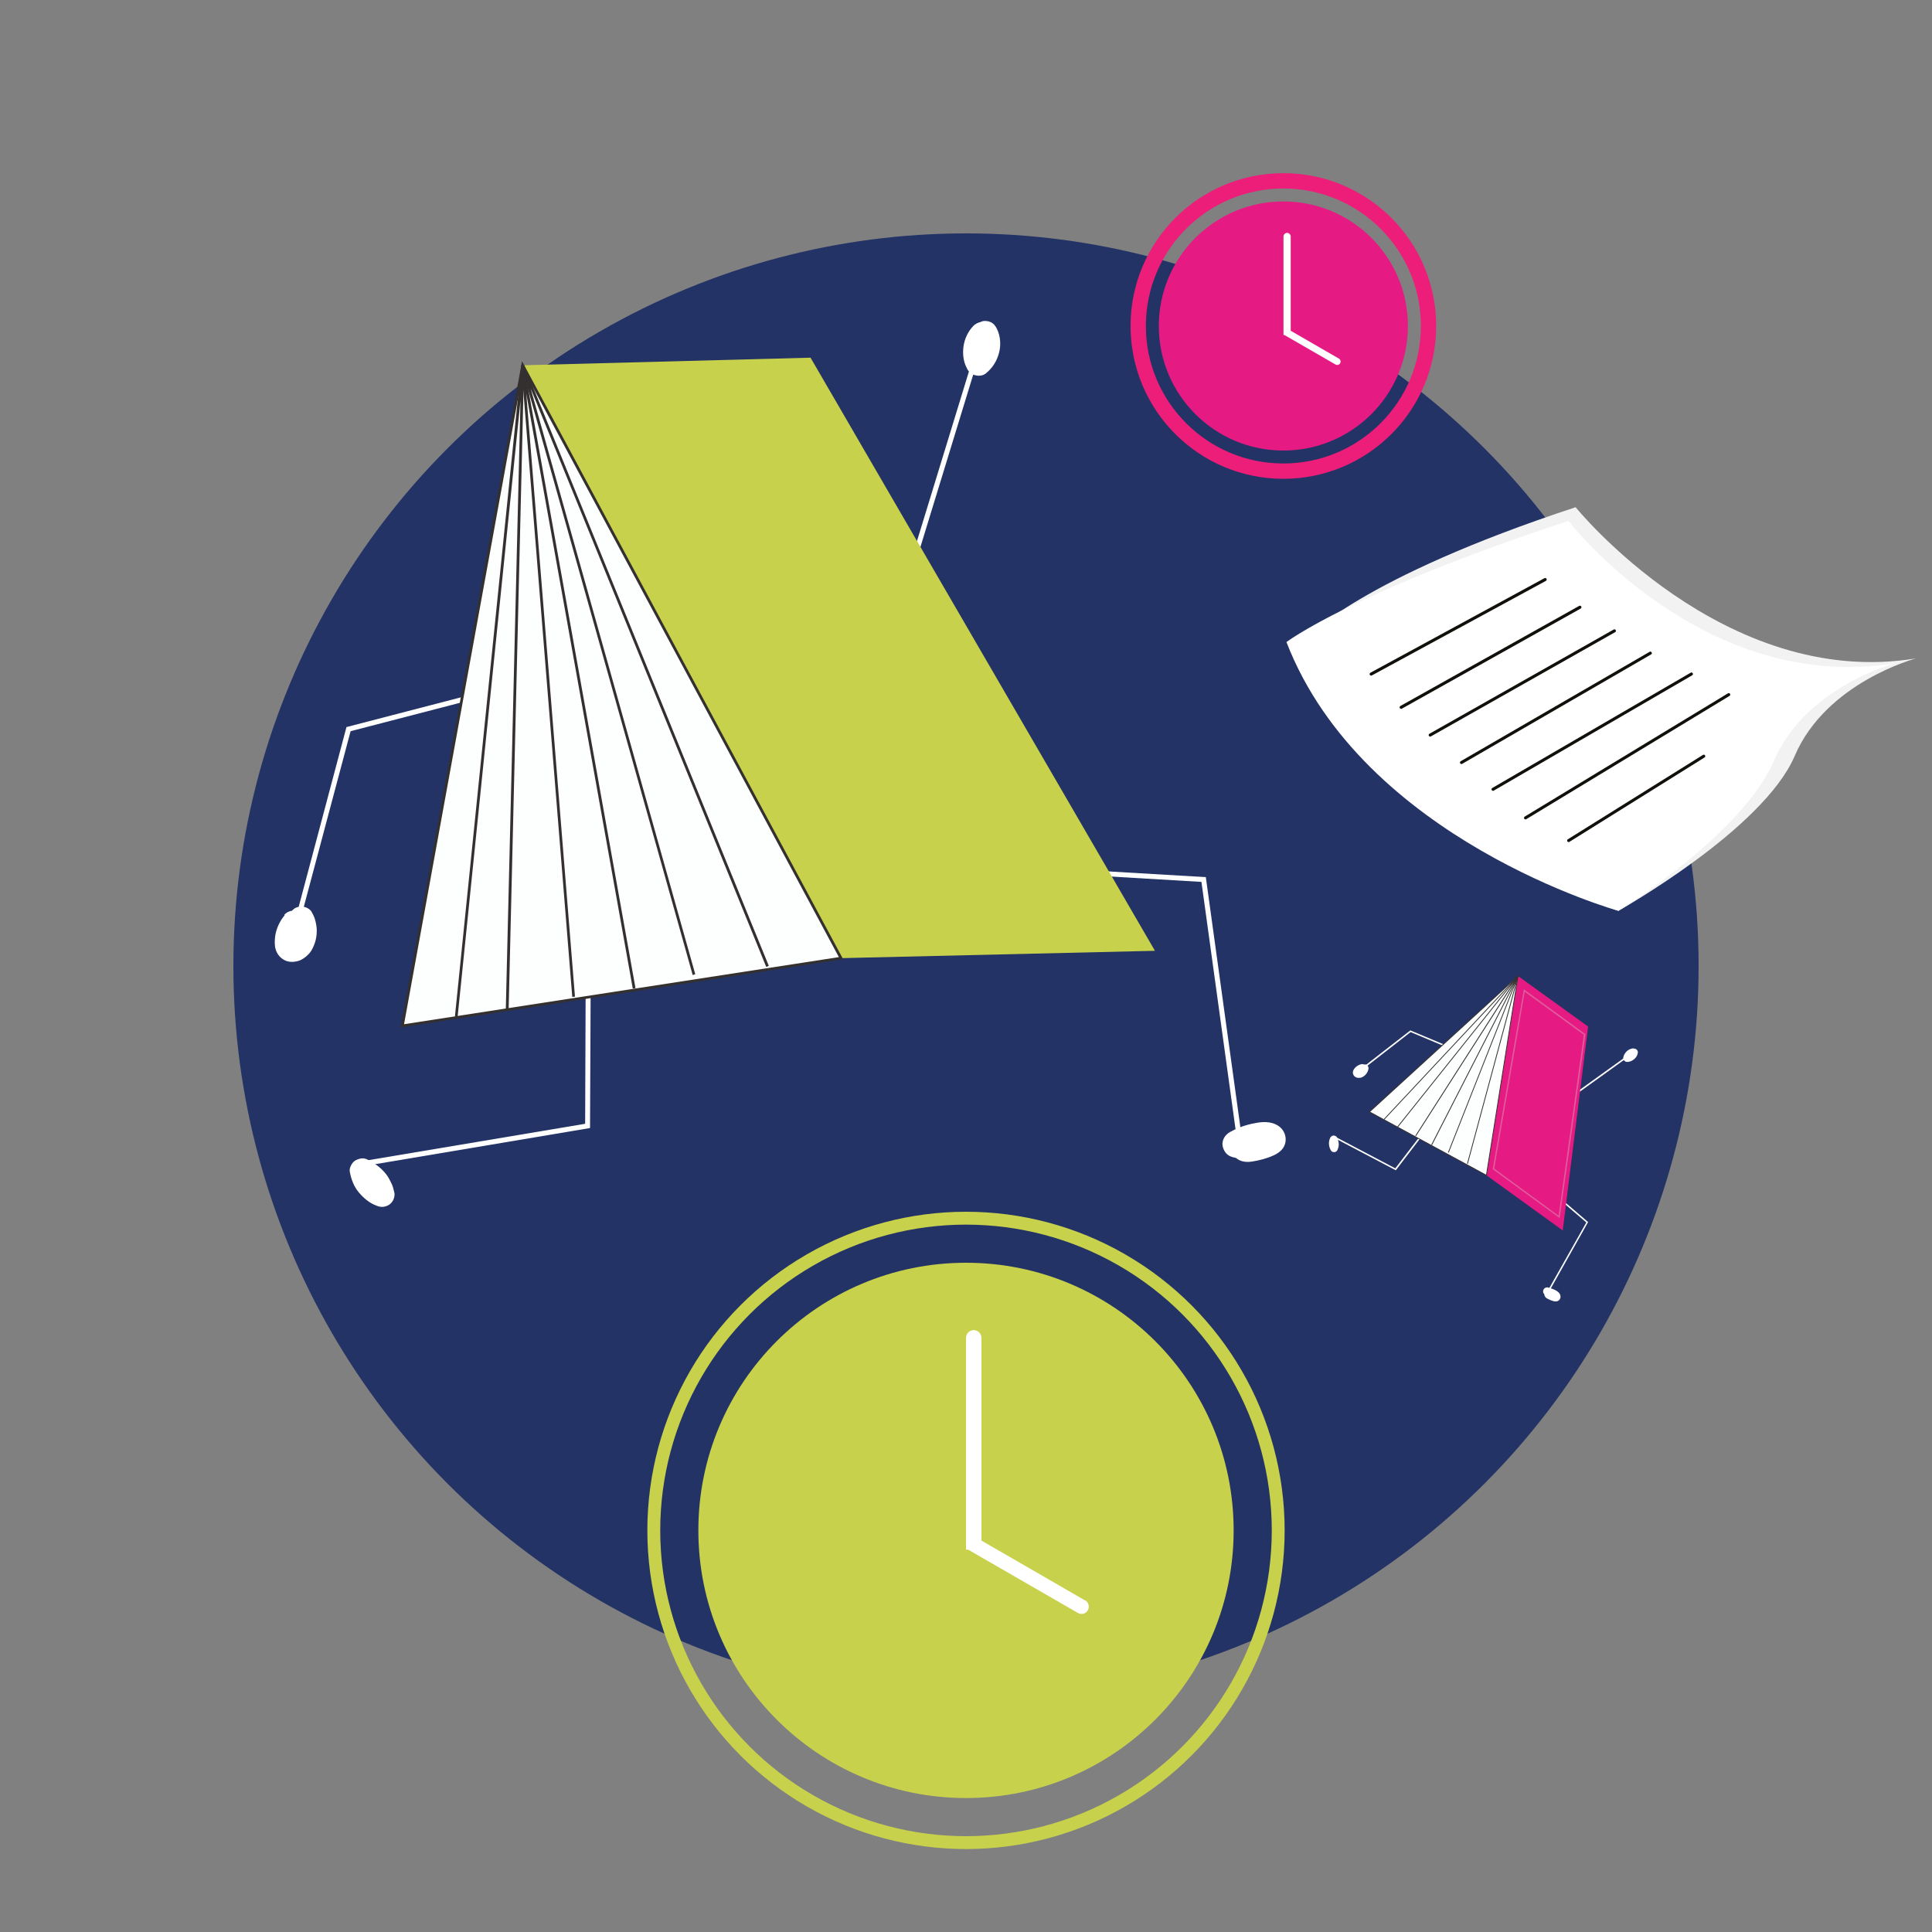
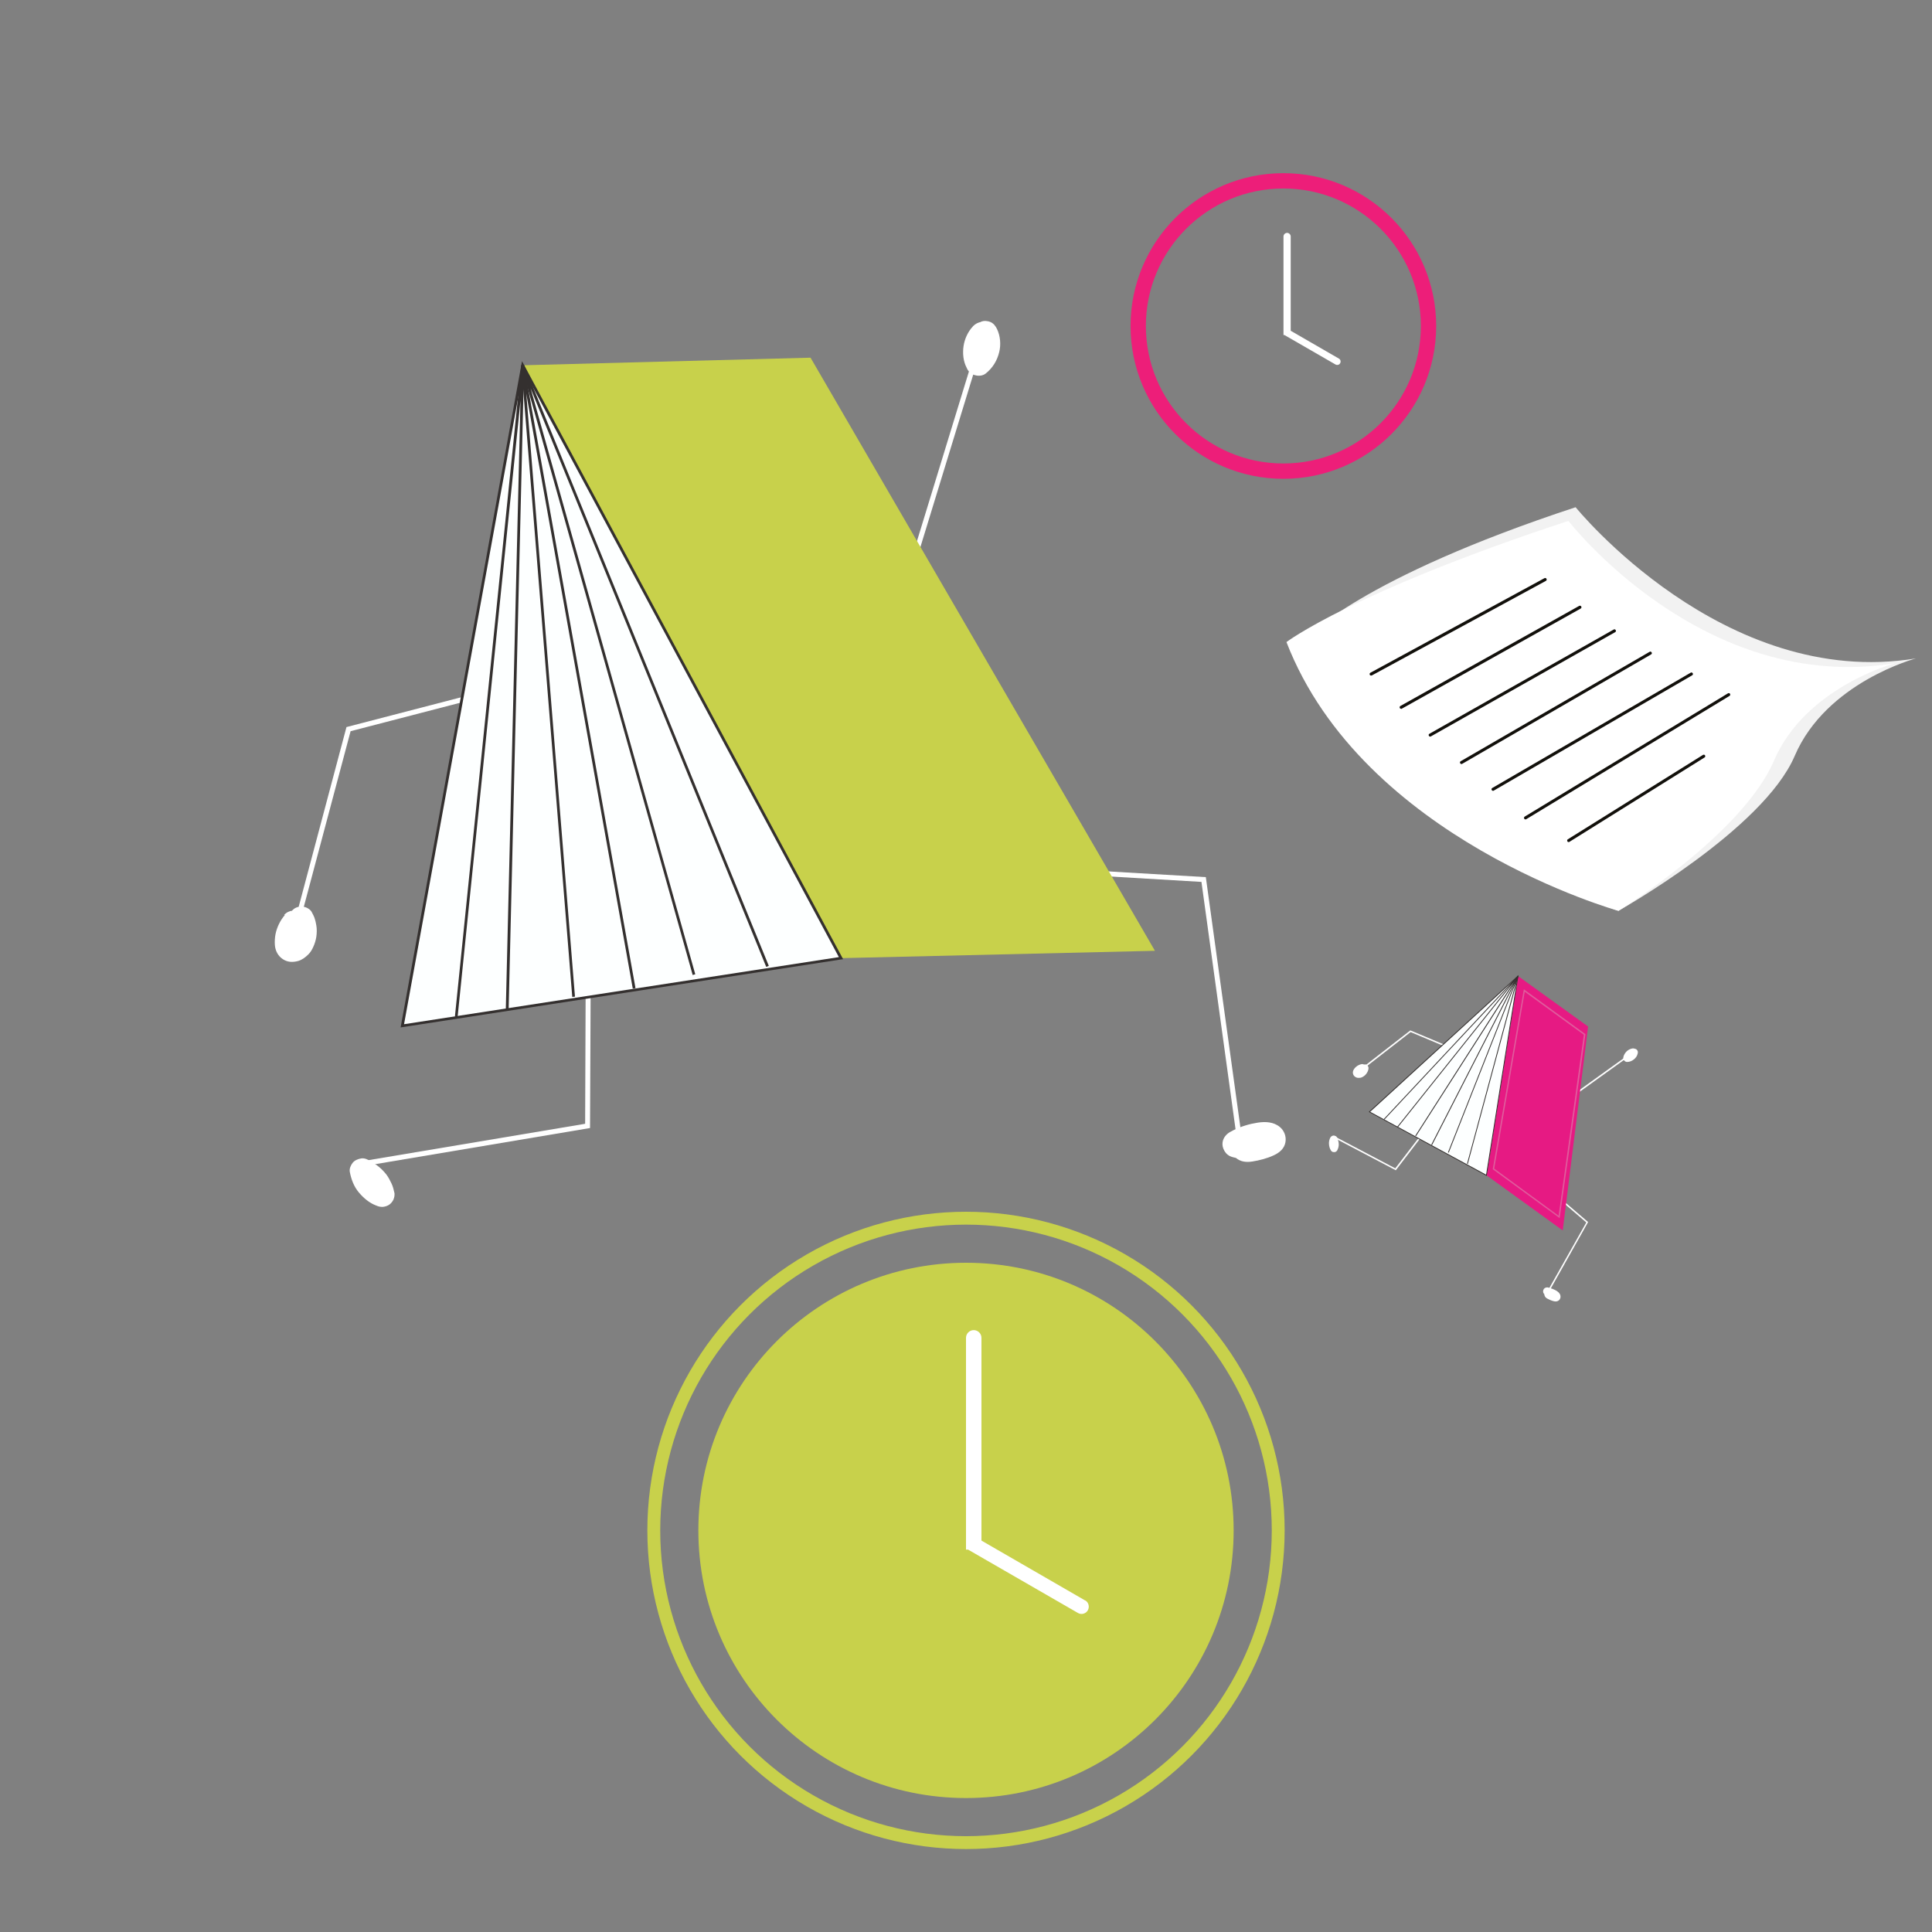
<svg xmlns="http://www.w3.org/2000/svg" viewBox="0 0 150 150">
  <rect x="0" y="0" width="150" height="150" fill="#808080" stroke="none" />
  <defs>
    <style>
      .cls-1 {
        fill: #e05b9c;
      }

      .cls-2 {
        fill-rule: evenodd;
      }

      .cls-2, .cls-3 {
        fill: #fff;
      }

      .cls-4 {
        isolation: isolate;
      }

      .cls-5 {
        fill: #12100b;
      }

      .cls-6 {
        stroke: #ed1e79;
        stroke-width: 1.19px;
      }

      .cls-6, .cls-7 {
        fill: none;
        stroke-miterlimit: 10;
      }

      .cls-8 {
        fill: #233365;
      }

      .cls-7 {
        stroke: #c8d14b;
        stroke-width: 1px;
      }

      .cls-9 {
        mix-blend-mode: screen;
      }

      .cls-10 {
        fill: #e61a83;
      }

      .cls-11 {
        fill: #f2f2f2;
      }

      .cls-12 {
        fill: #34302f;
      }

      .cls-13 {
        fill: #fdffff;
      }

      .cls-14 {
        fill: #c8d14b;
      }
    </style>
  </defs>
  <g class="cls-4">
    <g id="Capa_1" data-name="Capa 1">
-       <circle class="cls-8" cx="75" cy="75" r="56.88" />
      <g>
        <rect class="cls-3" x="61.51" y="38.13" width="22.02" height=".39" transform="translate(14.64 96.45) rotate(-72.97)" />
        <polygon class="cls-3" points="22.99 72.65 22.62 72.55 26.9 56.45 37.02 53.82 37.12 54.2 27.22 56.77 22.99 72.65" />
        <polygon class="cls-3" points="96.1 88.93 93.28 68.47 73.64 67.31 73.67 66.93 93.62 68.1 96.49 88.88 96.1 88.93" />
        <polygon class="cls-3" points="27.8 90.61 27.74 90.22 45.43 87.25 45.49 71.53 45.88 71.53 45.81 87.58 27.8 90.61" />
        <g>
          <polygon class="cls-14" points="40.58 28.36 65.3 74.39 89.67 73.82 62.93 27.77 40.58 28.36" />
          <g>
            <polygon class="cls-13" points="40.58 28.36 31.24 79.65 65.3 74.39 40.58 28.36" />
            <path class="cls-12" d="M31.1,79.78l.03-.15,9.4-51.59,24.93,46.43-.15.02-34.21,5.28ZM40.63,28.68l-9.26,50.84,33.76-5.21-24.5-45.63Z" />
          </g>
          <polygon class="cls-12" points="35.53 78.94 35.32 78.92 40.47 28.35 40.69 28.36 39.49 78.39 39.27 78.38 40.41 31.11 35.53 78.94" />
          <polygon class="cls-12" points="44.64 77.38 44.43 77.4 40.47 28.37 40.68 28.34 49.34 76.72 49.13 76.76 40.86 30.56 44.64 77.38" />
          <polygon class="cls-12" points="53.78 75.7 40.48 28.39 40.68 28.32 59.69 74.99 59.49 75.07 41.2 30.16 53.98 75.64 53.78 75.7" />
          <g class="cls-9">
            <path class="cls-14" d="M87.14,71.75l-21.49.4-.05-.1-21.75-41.88h.28s19.44-.43,19.44-.43l.05.09,23.51,41.9ZM65.86,71.8l20.68-.39-23.17-41.29-18.95.41,21.44,41.27Z" />
          </g>
        </g>
        <path class="cls-3" d="M75.53,25.35c-.38.4-.64.97-.72,1.52s-.03,1.17.24,1.68c.06.16.16.29.29.4.1.09.21.14.33.17.28.09.62.07.86-.12.54-.43.89-1,1.05-1.67.14-.57.09-1.24-.17-1.78-.11-.23-.25-.42-.49-.54-.22-.1-.53-.13-.75-.03s-.44.26-.54.49-.14.52-.03.75c.06.12.1.25.13.38l-.06-.25c.04.16.05.33.04.5v-.26c0,.19-.03.37-.09.55l.08-.24c-.05.16-.12.31-.21.45l.13-.21c-.09.13-.19.25-.3.36l.18-.17s-.06.05-.1.08l1.47.45c-.08-.15-.13-.3-.17-.46l.06.25c-.04-.17-.05-.34-.04-.52v.26c0-.19.03-.37.09-.54l-.08.24c.05-.15.12-.3.21-.44l-.13.21c.07-.1.14-.19.22-.28.16-.17.24-.48.22-.71s-.15-.51-.34-.66-.45-.26-.71-.22-.47.15-.66.34h0Z" />
        <path class="cls-3" d="M22.11,71.05c-.36.42-.61.94-.72,1.48-.05.27-.07.56-.05.83.03.45.24.86.62,1.11s.78.25,1.19.14c.31-.09.55-.28.77-.49.18-.17.31-.39.41-.62.11-.24.19-.51.23-.77.04-.29.05-.59,0-.88-.03-.19-.07-.37-.13-.55s-.15-.34-.24-.51c-.11-.2-.41-.36-.62-.39-.24-.04-.54.01-.74.16s-.36.36-.39.62v.26c0,.17.06.33.16.48l.02.03-.12-.22c.07.15.13.3.17.46l-.06-.25c.04.17.05.34.04.52v-.26c0,.17-.03.35-.08.51l.08-.24c-.05.16-.12.3-.21.44l.13-.21c-.04.07-.1.13-.16.18l.18-.17c-.06.05-.13.1-.2.14l.22-.12c-.06.03-.12.06-.19.07l.25-.06s-.09.01-.14.01h.26s-.06,0-.09,0l.24.08s-.05-.02-.08-.04l.21.13s-.05-.04-.07-.06l.17.18s-.03-.04-.05-.07l.12.22s-.03-.08-.05-.13l.06.25c-.02-.12-.02-.25-.02-.38v.26c0-.19.03-.38.09-.56l-.08.24c.06-.18.14-.35.24-.52l-.13.21c.06-.09.13-.18.2-.27.16-.18.24-.47.22-.71s-.15-.51-.34-.66c-.42-.33-1.01-.29-1.37.12h0Z" />
        <path class="cls-3" d="M27.16,90.99c.11.58.32,1.14.7,1.59s.83.83,1.38,1.03c.16.07.32.1.5.09.17-.02.33-.07.48-.17.14-.1.24-.22.32-.38.07-.16.1-.32.09-.5-.06-.27-.12-.53-.24-.78s-.24-.48-.4-.69c-.33-.42-.74-.77-1.23-1.01-.22-.11-.52-.12-.75-.03-.22.08-.45.28-.54.49-.1.23-.13.51-.03.75s.26.42.49.54c.08.04.16.08.23.13l-.21-.13c.18.12.35.26.49.42l-.17-.18c.15.16.27.34.37.53l-.12-.22c.1.18.17.38.21.58l-.06-.25v.03c.47-.32.93-.64,1.39-.96-.15-.06-.3-.13-.44-.22l.21.13c-.18-.12-.34-.25-.49-.41l.17.18c-.14-.16-.27-.33-.37-.52l.12.22c-.09-.18-.17-.37-.21-.57l.06.25s-.02-.08-.02-.11c-.05-.26-.13-.48-.34-.66-.18-.15-.47-.26-.71-.22s-.5.14-.66.34c-.15.19-.27.46-.22.71h0Z" />
        <path class="cls-3" d="M96.48,89.58c.41-.2.84-.35,1.28-.45l-.25.06c.28-.06.57-.12.86-.12h-.26c.09,0,.17,0,.26.03l-.24-.08c.07.02.13.05.19.09l-.21-.13s.05.04.07.06l-.17-.18s.04.04.05.07l-.12-.22s.02.03.02.05l-.06-.25s0,.04,0,.06v-.26s0,.06,0,.09l.08-.24s-.02.05-.04.07l.13-.21s-.03.04-.05.06l.18-.17s-.09.06-.14.09l.22-.12c-.35.17-.74.29-1.12.38l.25-.06c-.23.05-.47.11-.7.1h.26s-.07,0-.1,0l.24.08s-.05-.02-.07-.04l.21.13s-.04-.03-.06-.05l.17.18c-.1-.11-.15-.25-.24-.36-.2-.27-.47-.44-.8-.5-.8-.14-1.66.6-1.34,1.44.1.26.27.46.51.58.12.06.32.11.46.14.24.06.49.07.74.07.44.01.9-.08,1.31-.25.47-.19.78-.76.57-1.25s-.74-.77-1.25-.57c-.13.05-.26.09-.39.12l.25-.06c-.24.05-.47.07-.71.06h.26c-.22,0-.44-.04-.65-.11l.73.62s-.02-.03-.02-.05l.06.25v-.02c0,.09,0,.17-.01.26v-.02c-.02.08-.05.16-.07.24v-.02c-.04.07-.08.14-.13.21,0-.01.02-.02.03-.03l-.18.17s.03-.02.04-.03l-.22.12s.05-.02.08-.03l-.25.06s.06,0,.09,0h-.26s.06,0,.08,0l-.24-.08s.03.01.05.02l-.21-.13s.03.02.04.04l-.17-.18c.17.2.25.42.45.6.36.3.81.34,1.25.27.57-.09,1.16-.24,1.69-.49.43-.2.8-.51.89-1,.08-.44-.08-.89-.42-1.18-.48-.41-1.13-.44-1.72-.35-.65.1-1.29.29-1.88.58-.23.11-.42.25-.54.49-.1.22-.13.53-.03.75s.26.44.49.54.52.15.75.03h0Z" />
      </g>
      <g>
        <path class="cls-11" d="M122.33,39.38s11.48,14.19,26.42,11.74c0,0-6.96,1.84-9.41,7.57-2.45,5.73-13.68,12.02-13.68,12.02,0,0-18.23-5.89-24.17-21.23,0,0,4.06-4.58,20.84-10.1Z" />
        <path class="cls-3" d="M121.77,40.44s10.43,13.5,25.37,11.05c0,0-6.96,1.84-9.41,7.57-2.45,5.73-12.07,11.66-12.07,11.66,0,0-19.84-5.52-25.78-20.87,0,0,5.11-3.89,21.89-9.41Z" />
        <g>
          <path class="cls-5" d="M118.44,63.62s.04,0,.06-.02l15.78-9.57c.06-.03.07-.11.04-.16-.03-.06-.11-.07-.16-.04l-15.78,9.57c-.06.03-.07.11-.04.16.02.04.06.06.1.06Z" />
          <path class="cls-5" d="M115.92,61.4s.04,0,.06-.02l15.4-8.95c.06-.03.08-.11.04-.16-.03-.06-.11-.08-.16-.04l-15.4,8.95c-.06.03-.08.11-.04.16.02.04.06.06.1.06Z" />
          <path class="cls-5" d="M113.47,59.32s.04,0,.06-.02l14.66-8.49c.06-.03.08-.11.04-.16-.03-.06-.11-.08-.16-.04l-14.66,8.49c-.06.03-.08.11-.04.16.02.04.06.06.1.06Z" />
          <path class="cls-5" d="M111.04,57.19s.04,0,.06-.02l14.3-8.09c.06-.03.08-.1.04-.16-.03-.06-.1-.08-.16-.04l-14.3,8.09c-.06.03-.08.1-.04.16.02.04.06.06.1.06Z" />
          <path class="cls-5" d="M108.78,55.04s.04,0,.06-.02l13.88-7.77c.06-.03.08-.1.05-.16-.03-.06-.1-.08-.16-.05l-13.88,7.77c-.06.03-.08.1-.05.16.02.04.06.06.1.06Z" />
          <path class="cls-5" d="M106.45,52.45s.04,0,.06-.01l13.51-7.34c.06-.03.08-.1.05-.16-.03-.06-.1-.08-.16-.05l-13.51,7.34c-.06.03-.08.1-.05.16.02.04.06.06.1.06Z" />
          <path class="cls-5" d="M121.79,65.38s.04,0,.06-.02l10.49-6.55c.06-.03.07-.11.04-.16-.03-.06-.11-.07-.16-.04l-10.49,6.55c-.06.03-.07.11-.04.16.02.04.06.06.1.06Z" />
        </g>
      </g>
      <g>
        <circle class="cls-14" cx="75" cy="118.82" r="20.78" />
        <circle class="cls-7" cx="75" cy="118.82" r="24.24" />
        <path class="cls-2" d="M84.25,124.26l-8.05-4.65v-15.74c0-.33-.27-.6-.6-.6s-.6.27-.6.6v16.44h.16l8.53,4.92c.27.16.62.06.77-.21s.06-.62-.21-.77Z" />
      </g>
      <g>
-         <circle class="cls-10" cx="99.64" cy="25.31" r="9.67" />
        <circle class="cls-6" cx="99.64" cy="25.31" r="11.27" />
        <path class="cls-2" d="M103.95,27.84l-3.74-2.16v-7.32c0-.15-.13-.28-.28-.28s-.28.13-.28.28v7.65h.07l3.97,2.29c.13.07.29.03.36-.1s.03-.29-.1-.36Z" />
      </g>
      <g>
        <rect class="cls-3" x="120.37" y="83.9" width="6.6" height=".12" transform="translate(-25.75 87.99) rotate(-35.72)" />
        <polygon class="cls-3" points="105.63 83.16 105.56 83.06 109.5 80 112.39 81.21 112.35 81.32 109.52 80.13 105.63 83.16" />
        <polygon class="cls-3" points="120.12 100.3 123.16 94.91 118.68 91.07 118.76 90.98 123.3 94.88 120.22 100.36 120.12 100.3" />
        <polygon class="cls-3" points="103.52 88.31 103.58 88.21 108.33 90.71 111.2 86.97 111.29 87.04 108.37 90.86 103.52 88.31" />
        <g>
          <polygon class="cls-10" points="117.86 75.78 115.41 91.25 121.33 95.53 123.3 79.7 117.86 75.78" />
          <g>
            <polygon class="cls-13" points="117.86 75.78 106.33 86.32 115.41 91.25 117.86 75.78" />
            <path class="cls-12" d="M106.27,86.33l.03-.03,11.6-10.6-2.47,15.6-.04-.02-9.12-4.95ZM117.81,75.87l-11.43,10.45,9,4.88,2.43-15.33Z" />
          </g>
          <polygon class="cls-12" points="107.48 86.93 107.43 86.89 117.84 75.76 117.89 75.8 108.53 87.52 108.48 87.48 117.32 76.41 107.48 86.93" />
          <polygon class="cls-12" points="109.94 88.21 109.88 88.18 117.83 75.76 117.89 75.8 111.18 88.91 111.12 88.88 117.53 76.36 109.94 88.21" />
          <polygon class="cls-12" points="112.42 89.47 117.83 75.77 117.89 75.79 113.96 90.37 113.9 90.35 117.68 76.32 112.48 89.49 112.42 89.47" />
          <g class="cls-9">
            <path class="cls-1" d="M121.1,94.58l-5.2-3.8v-.03s2.41-13.94,2.41-13.94l.07.05,4.71,3.43v.03s-2,14.26-2,14.26ZM116.01,90.73l5,3.66,1.96-14.05-4.59-3.34-2.37,13.73Z" />
          </g>
        </g>
        <path class="cls-3" d="M126.74,81.4c-.16.03-.33.11-.45.23s-.22.28-.25.44c-.01.05-.02.1,0,.15,0,.04.02.07.05.1.05.07.13.13.23.13.21,0,.39-.08.55-.21.14-.11.25-.28.28-.45.02-.08.02-.15-.02-.22-.03-.06-.1-.13-.17-.14s-.15-.02-.22.02-.13.1-.14.17c0,.04-.02.08-.04.12l.03-.07s-.05.09-.08.13l.05-.06s-.08.08-.12.11l.06-.04s-.09.05-.13.07l.07-.03s-.09.03-.14.03h.07s-.02,0-.04,0l.27.37s.02-.09.04-.14l-.03.07s.05-.09.08-.13l-.05.06s.08-.08.12-.11l-.06.04s.08-.05.13-.07l-.07.03s.07-.02.1-.03c.07-.01.14-.07.18-.13s.06-.15.04-.22-.06-.14-.13-.18-.14-.05-.22-.04h0Z" />
        <path class="cls-3" d="M105.71,82.62c-.16.03-.32.11-.44.22-.06.05-.12.12-.16.19-.07.11-.1.25-.05.38s.14.2.26.25c.09.03.18.03.27.02.07,0,.15-.04.21-.07.07-.04.14-.09.19-.14.06-.06.12-.13.16-.21.03-.05.05-.1.07-.16s.03-.11.03-.16c.01-.07-.03-.16-.08-.21-.05-.05-.13-.1-.2-.09s-.15.02-.21.08l-.05.06s-.04.09-.04.15h0s0-.04.01-.06c0,.05-.02.09-.04.14l.03-.07s-.05.09-.08.13l.05-.06s-.07.08-.11.11l.06-.04s-.08.05-.13.07l.07-.03s-.05.01-.07.01h.07s-.05,0-.07-.01h.07s-.04,0-.06,0l.07.03s-.02-.01-.04-.02l.06.05s-.01-.01-.02-.02l.04.06s0-.01-.01-.02l.03.07s0-.02,0-.03v.07s0-.02,0-.03v.07s0-.03,0-.04l-.03.07s.04-.06.06-.09l-.05.06s.08-.08.13-.12l-.06.04s.1-.06.15-.08l-.07.03s.06-.02.1-.03c.07-.01.14-.07.18-.13s.06-.15.04-.22c-.04-.15-.19-.25-.35-.22h0Z" />
        <path class="cls-3" d="M103.3,88.29c-.08.16-.13.33-.12.51s.05.35.14.5c.02.05.06.08.1.11.04.03.09.04.15.04.05,0,.1,0,.14-.03.05-.02.08-.06.11-.1.03-.08.07-.15.09-.23s.03-.16.03-.24c0-.16-.04-.32-.11-.46-.03-.07-.1-.12-.17-.14-.07-.02-.16-.02-.22.02-.07.04-.12.1-.14.17s-.01.15.02.22c.01.02.02.05.03.07l-.03-.07c.02.06.04.12.04.19v-.07c0,.06,0,.13-.01.19v-.07c0,.06-.02.12-.04.18l.03-.07h0c.17.02.34.02.5.03-.03-.04-.05-.09-.07-.13l.03.07c-.02-.06-.04-.12-.04-.19v.07c0-.06,0-.13.01-.19v.07c0-.06.02-.12.04-.17l-.03.07s0-.02.02-.03c.04-.07.06-.14.04-.22-.02-.07-.07-.15-.13-.18s-.14-.06-.22-.04c-.07.02-.15.06-.18.13h0Z" />
        <path class="cls-3" d="M120.09,100.52c.13.03.26.07.39.12l-.07-.03c.08.04.16.07.23.13l-.06-.05s.04.04.05.06l-.04-.06s.02.04.03.06l-.03-.07s0,.02,0,.03v-.07s0,.02,0,.03v-.07s0,.01,0,.02l.03-.07s0,.01,0,.01l.05-.06s-.01.01-.02.02l.06-.04s-.01,0-.02,0l.07-.03s-.02,0-.02,0h.07s-.03,0-.05-.01h.07c-.12-.01-.23-.05-.34-.1l.07.03c-.06-.03-.13-.06-.19-.1l.06.05s-.01-.01-.02-.02l.04.06s0-.01,0-.02l.03.07s0-.01,0-.02v.07s.02-.09.02-.13c0-.1-.03-.19-.1-.26-.17-.18-.5-.16-.58.1-.02.08-.02.16.02.23.02.04.06.08.09.12.05.06.11.11.16.15.1.08.23.14.36.18.15.04.32-.04.36-.19s-.04-.32-.19-.36c-.04-.01-.08-.02-.12-.04l.07.03c-.07-.03-.13-.07-.18-.11l.06.05c-.05-.04-.1-.09-.13-.15l.06.28s0,0,0-.01l-.03.07h0s-.03.03-.05.05h0s-.04.02-.06.04h0s-.05.01-.07.02c0,0,0,0,.01,0h-.07s0,0,.01,0h-.07s.01,0,.02,0l-.07-.03s.01,0,.02.01l-.06-.05s.01.01.02.02l-.04-.06s0,0,0,.02l-.03-.07s0,.01,0,.02v-.07c0,.08-.03.15,0,.23.03.14.13.23.25.29.15.08.32.15.49.19.14.03.28.02.39-.08.1-.09.14-.23.11-.36-.04-.19-.19-.31-.35-.4-.17-.09-.36-.17-.55-.2-.08-.02-.15-.02-.22.02-.06.03-.13.1-.14.17s-.02.15.02.22.1.13.17.14h0Z" />
      </g>
    </g>
  </g>
</svg>